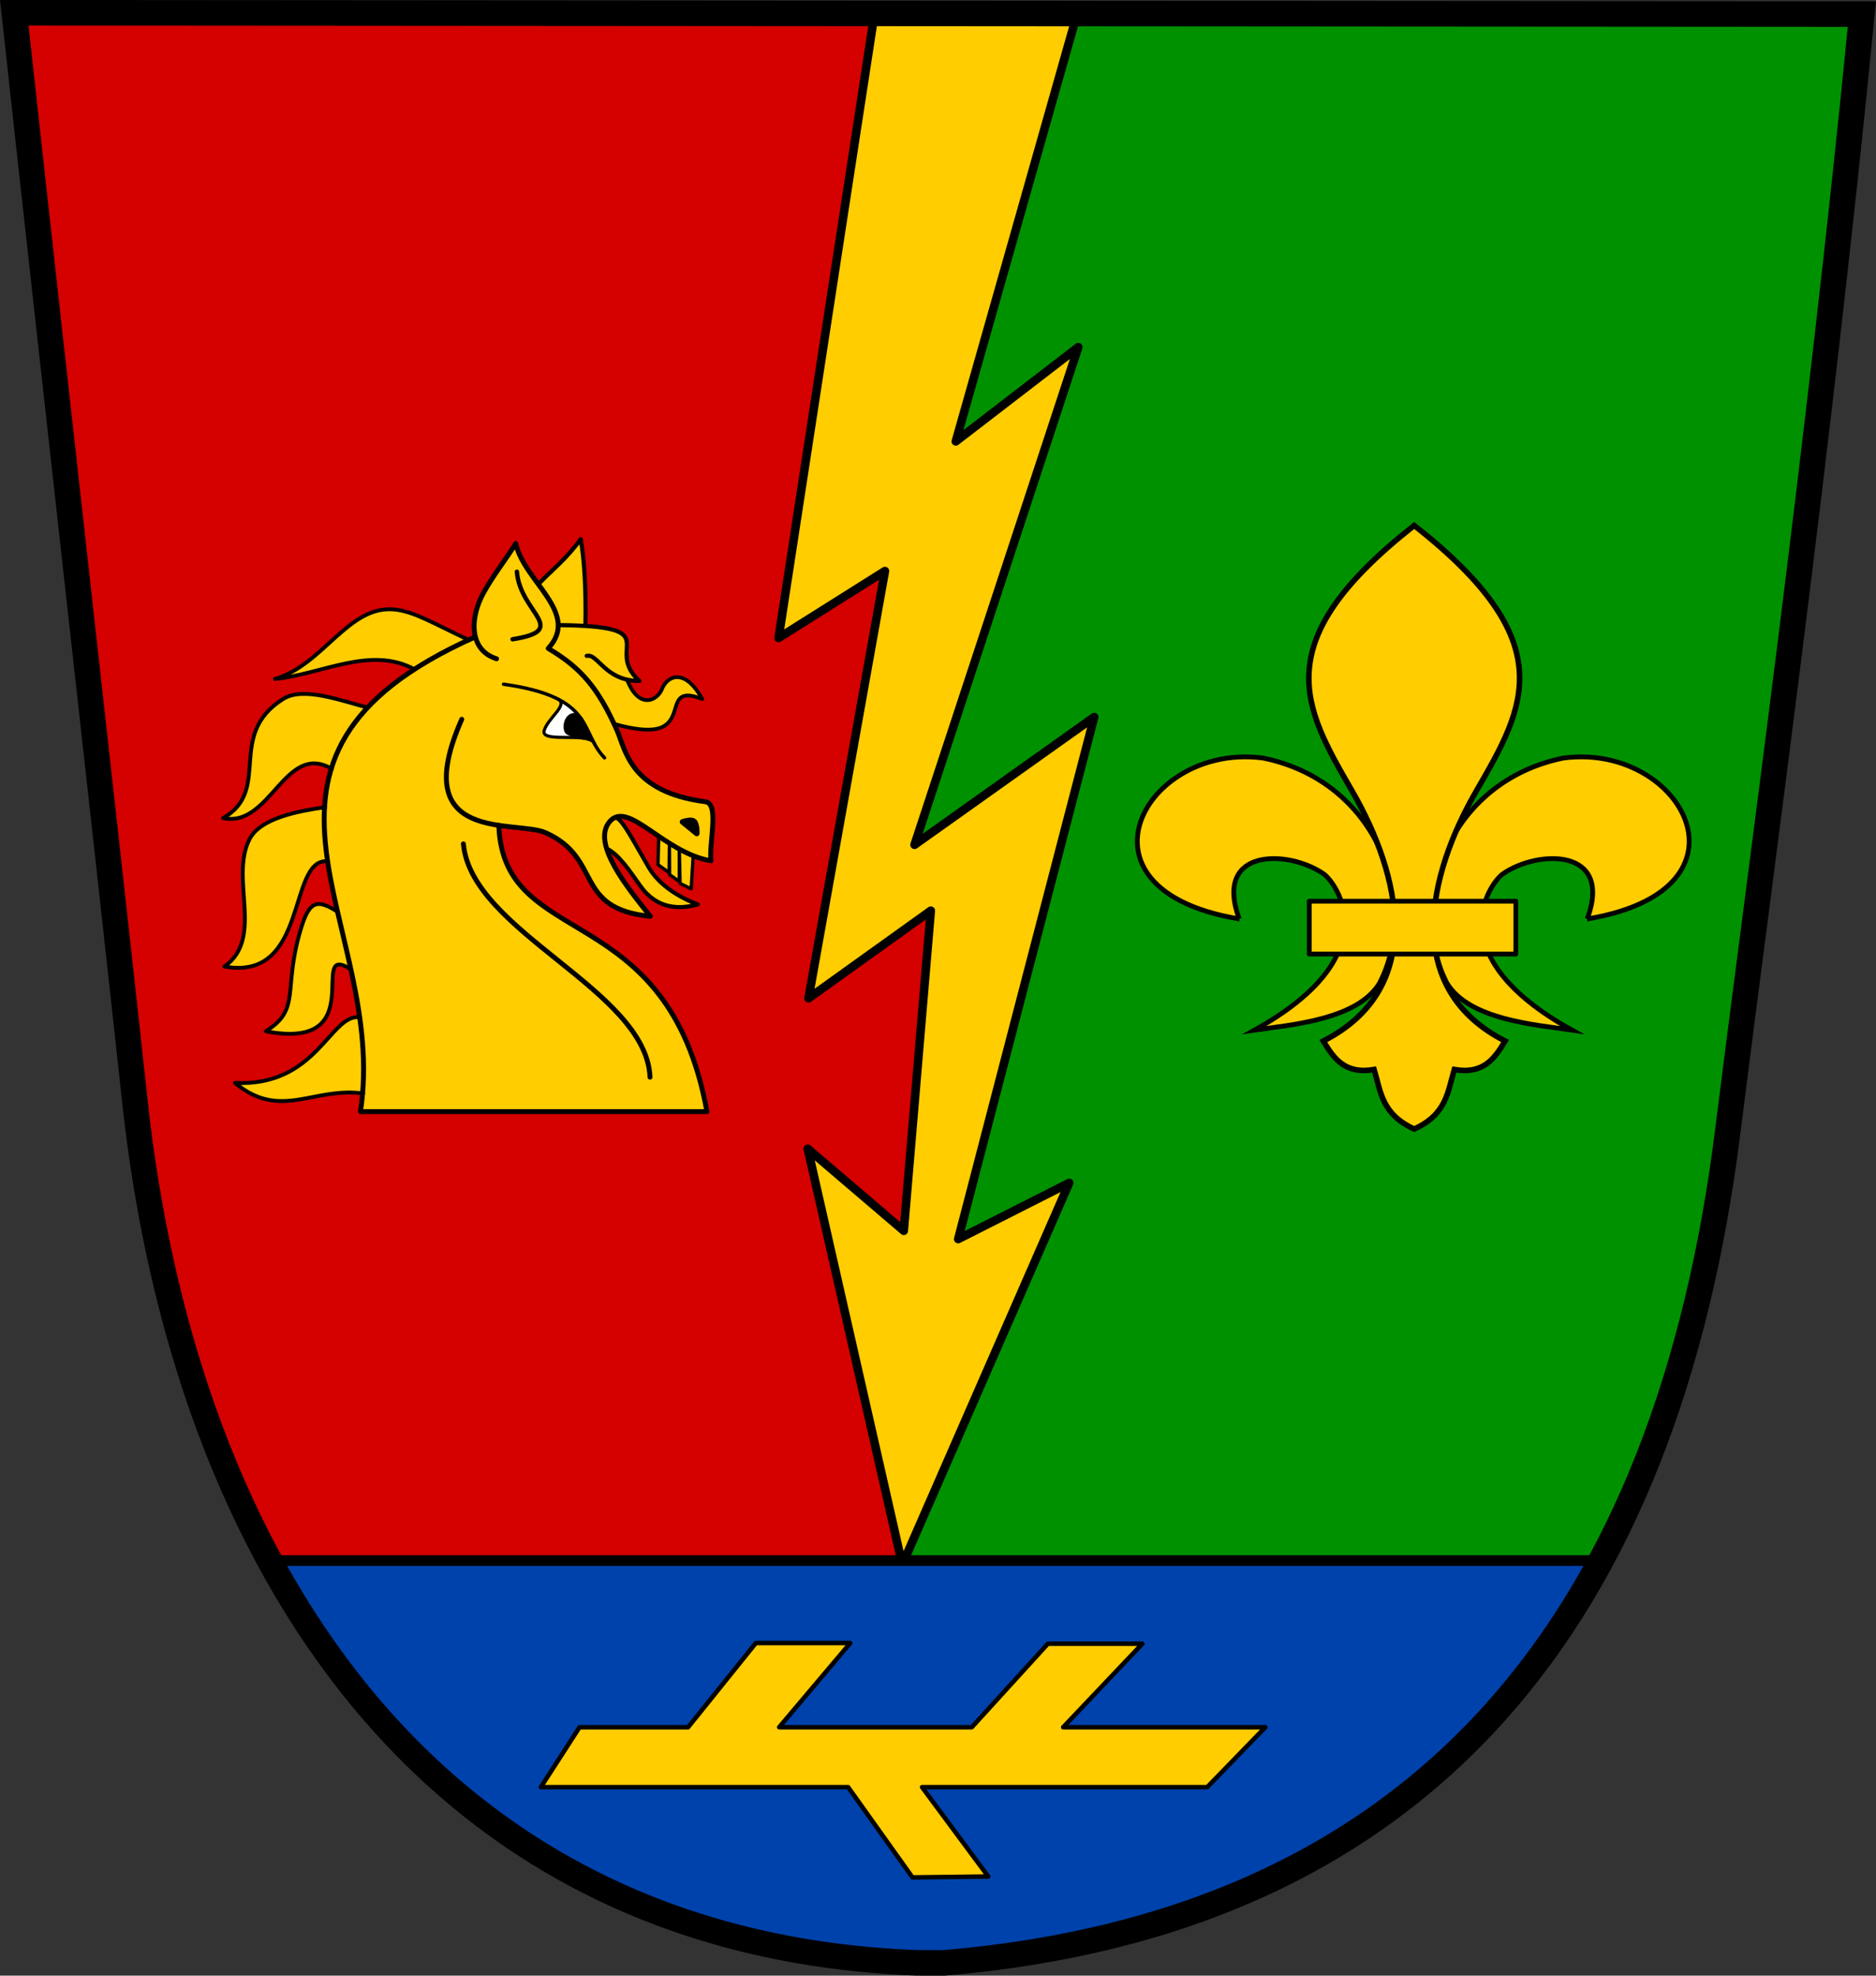
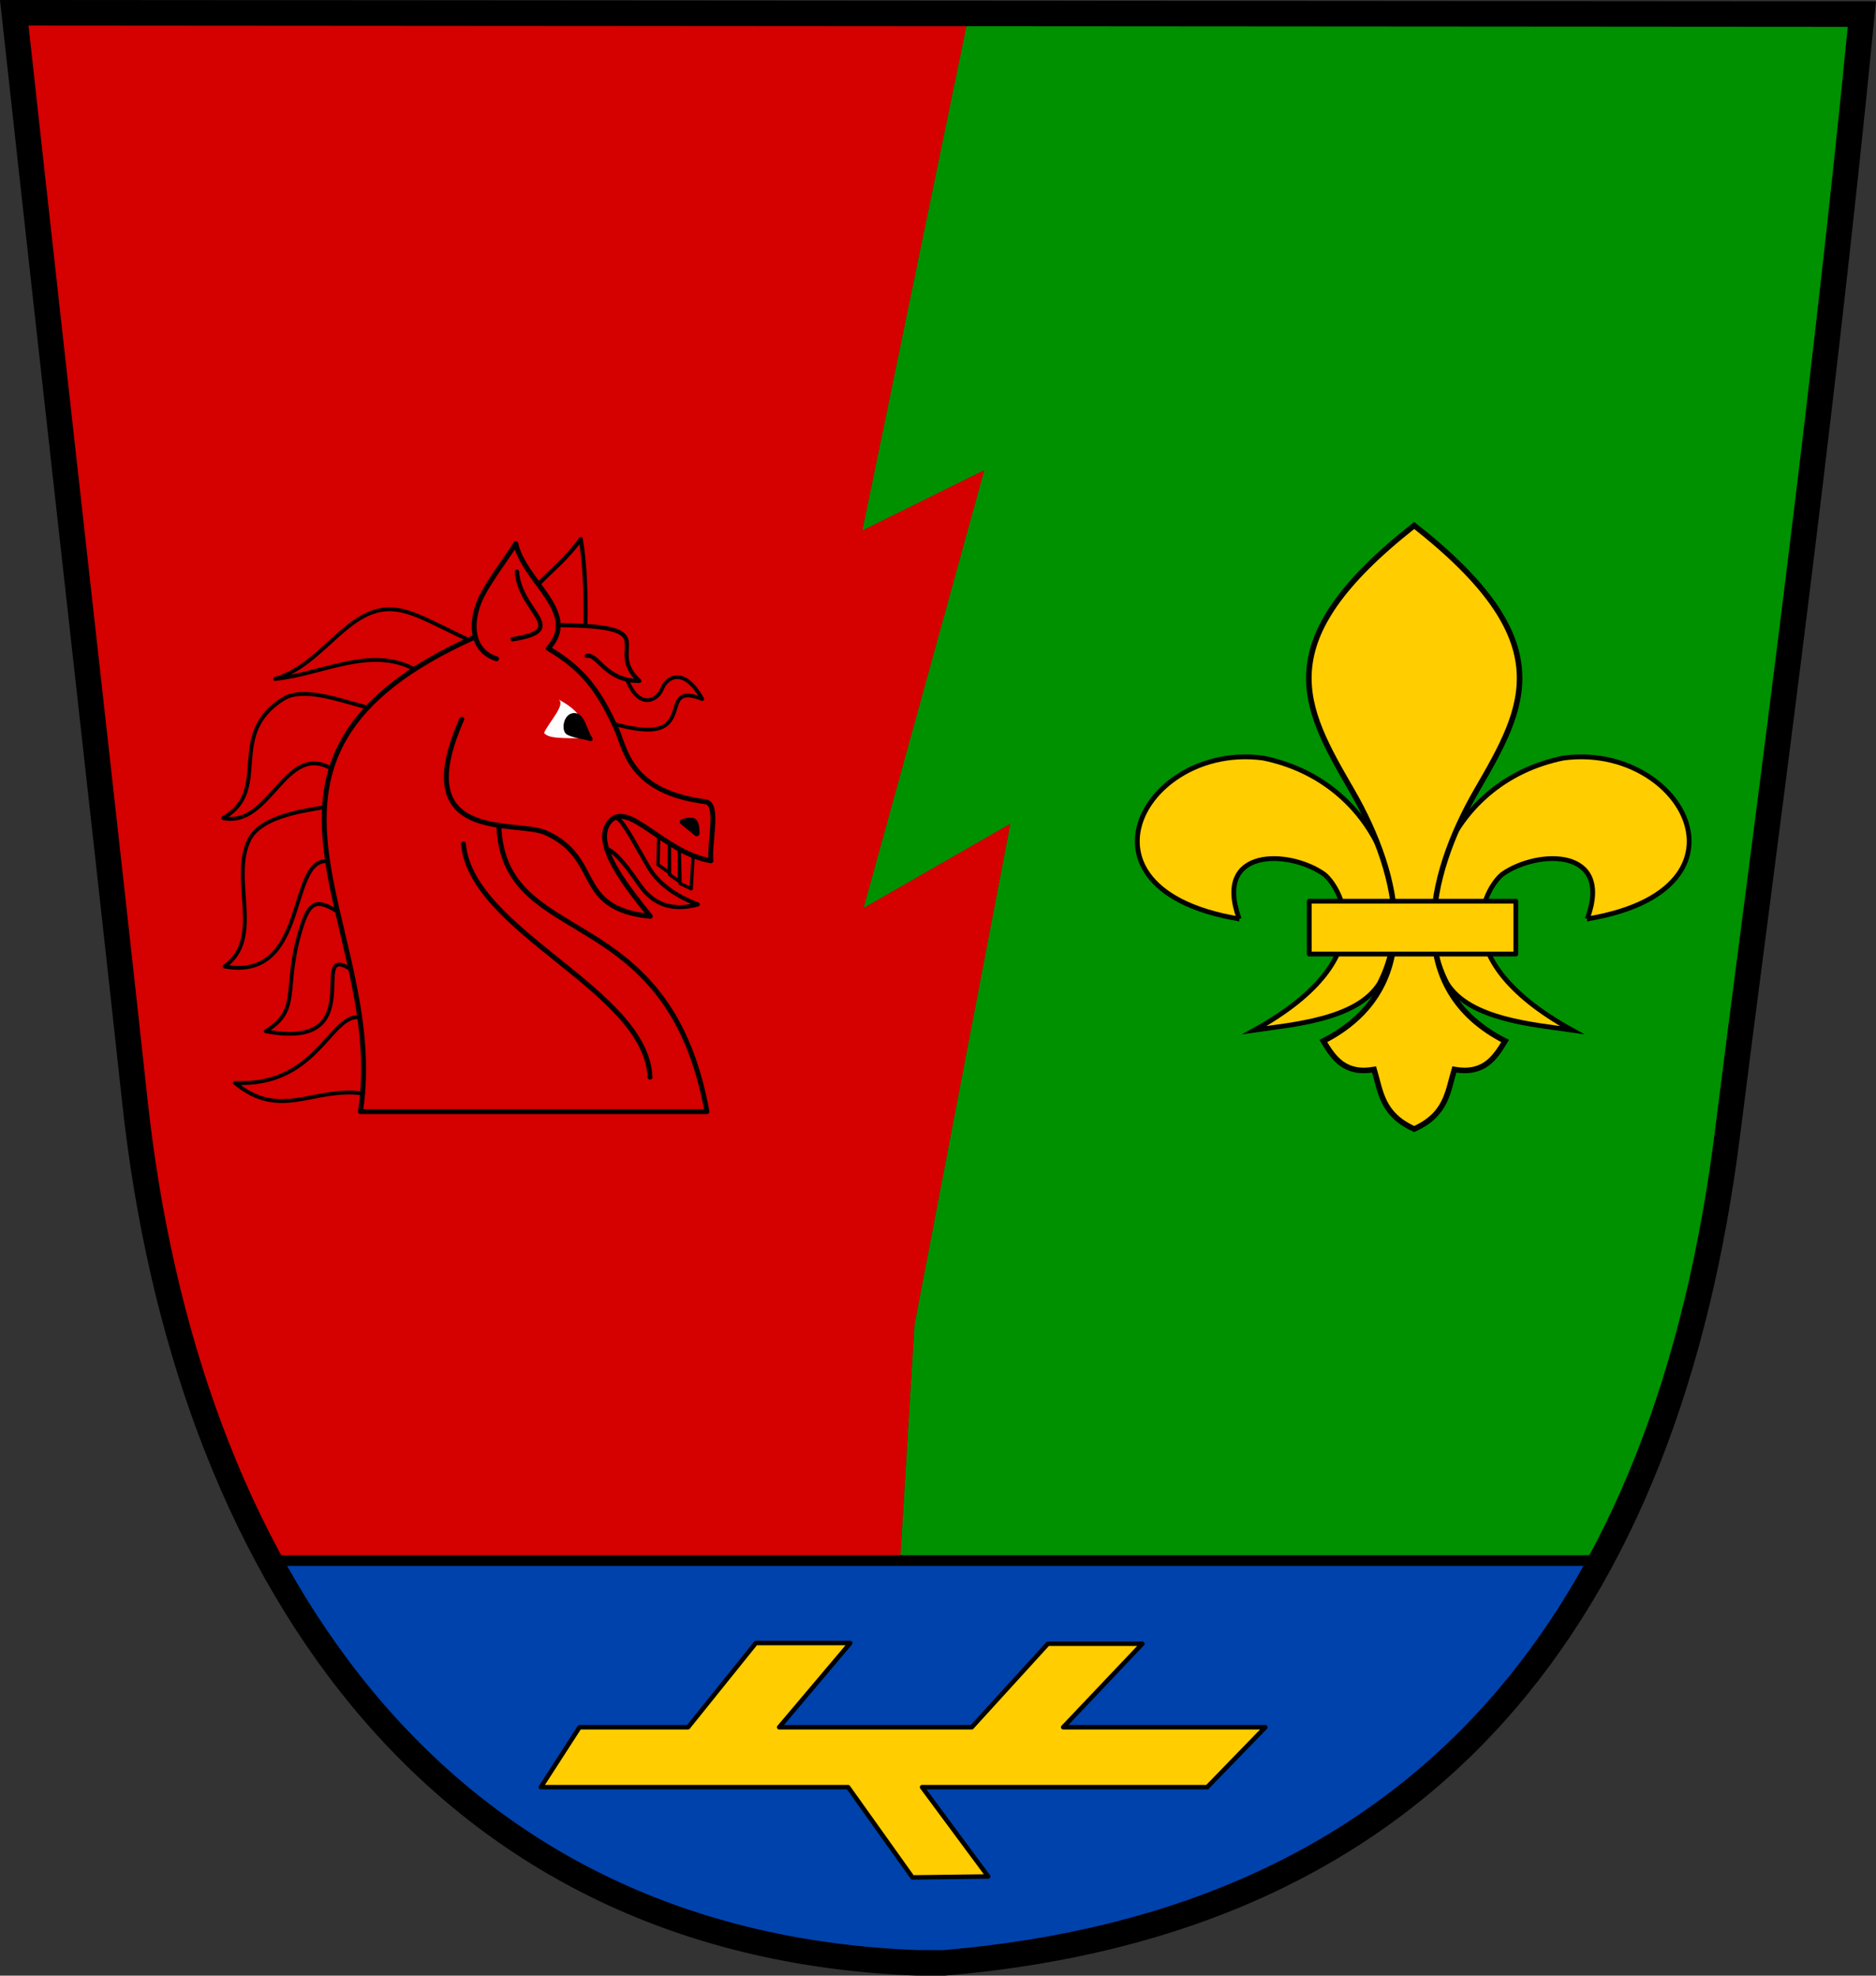
<svg xmlns="http://www.w3.org/2000/svg" xmlns:xlink="http://www.w3.org/1999/xlink" width="1760" height="1853.3" version="1.1" viewBox="0 0 1760 1853.3">
  <rect x="0" y="0" width="1760" height="1853.3" fill="#333333" stroke="none" />
  <g transform="translate(8.203 -7.111)">
    <path transform="translate(-8.203 7.111)" d="m909.11 12.588-100.11 485.06 114.39-56.561-113.25 410.74 137.73-79.057-89.939 469.96-13.451 221.13h657.2c-0.881 1.636-1.59 3.323-2.438 4.969 62.406-113.97 102.14-251.19 121.75-408.16 27.338-218.85 86.418-644.41 125.75-1047.5z" fill="#009100" fill-rule="evenodd" />
    <path transform="translate(-8.203 7.111)" d="m13.375 11.996c44.285 403.73 87.973 788.29 113.13 1020.8 20.484 189.28 75.789 363.72 169.34 501.8l0.574-0.01c-15.358-22.66-29.84-46.155-43.156-70.676h591.21l13.451-221.13 89.939-469.96-137.73 79.057 113.25-410.74-114.39 56.561 100.11-485.06z" fill="#d50000" fill-rule="evenodd" />
-     <path d="m812.67 16.952-90.434 588.63 99.787-62.794-71.714 400.84 114.74-82.23-25.354 300.27-90.089-76.922 88.678 390.23 156.6-358.2-104.14 52.695 127.61-489.71-168.57 119.85 153.63-466.85-114.93 88.428 113.39-399.57z" fill="#ffcd00" fill-rule="evenodd" stroke="#000" stroke-linejoin="round" stroke-width="8" />
    <path transform="translate(-8.203 7.111)" d="m253.26 1463.9c118.38 217.97 316.78 366.23 606.54 377.36l25.438 0.1c299.62-25.261 498.95-159.43 616.44-377.46z" fill="#0042ac" stroke="#000" stroke-width="10" />
    <path d="m5.173 19.108c44.285 403.73 87.974 788.29 113.13 1020.8 47.024 434.51 277.37 790.97 733.29 808.48l25.438 0.099c454.94-38.356 679.12-327.3 735.76-780.65 27.338-218.85 86.417-644.41 125.75-1047.5z" fill="none" stroke="#000" stroke-width="23.975" />
  </g>
  <g>
    <path d="m709.08 1541.3-63.523 78.965h-101.87l-36.279 56.207h288.27l60.354 84.68 71.074-0.885-62.066-83.795h267.54l54.545-56.207h-189.68l74.279-78.312h-88.643l-71.373 78.312h-180.71l66.727-78.965z" fill="#ffcd00" fill-rule="evenodd" stroke="#000" stroke-linejoin="round" stroke-width="4.2" />
    <g>
-       <path d="m544.81 505.67c-12.809 17.956-25.546 27.754-38.484 41.076l-2.109 0.154c-8.643-11.816-17.512-23.981-20.361-37.031-9.677 15.44-21.203 29.932-30.252 46.311-16.6 33.307-8.015 41.282-7.91 41.355-2.07 0.923-3.873 1.871-5.887 2.799-33.427-15.572-51.165-26.82-70.018-28.596-43.166-4.066-66.355 52.018-111.84 65.182 43.678-4.247 89.47-31.453 130.71-9.193-18.91 12.035-31.792 23.256-43.775 36.031-24.607-6.34-60.193-19.92-78.943-8.244-54.491 33.932-10.301 85.68-56.619 111.93 44.346 9.403 57.926-71.598 101.52-46.439-3.641 11.846-5.593 23.951-6.316 36.287-25.128 3.636-60.135 10.207-70.289 29.721-19.155 36.811 14.143 93.039-23.668 119.66 79.306 14.345 60.186-101.9 97.635-99.205l2e-3 0.018c2.3 16.708 5.647 29.947 9.645 47.393-20.249-12.981-27.997-8.893-35.896 17.568-16.746 56.092 0.757 74.453-32.664 94.955 100.23 19.236 38.401-84.04 79.193-58.516l8.588 45.338c-27.427-2.913-39.882 65.402-116.63 61.641 42.742 35.374 73.088 3.667 119.72 9.834-0.475 5.669-1.125 11.359-2.004 17.076h325.07c-36.582-201.62-191.31-150.2-195.23-268.5l-8e-3 -0.062c17.293 2.644 34.672 2.856 43.811 6.918 53.962 23.987 25.67 71.233 98.32 78.465-13.804-17.384-34.127-42.171-40.713-62.842l0.535-0.316c10.937 5.793 20.563 20.091 30.59 34.34 16.034 22.785 37.553 22.173 54.129 17.631-16.854-6.272-35.966-17.591-45.916-34.529-12.848-21.87-23.492-42.819-29.555-46.172l-0.359-1.484c10.019-2.618 23.585 7.662 39.975 18.723l-0.027 0.506-0.785-0.449-0.662 26.123 10.867 7.914 8e-3 1.435 9.111 6.402v-1.197l0.648 0.473 0.057 2.574 10.424 5.059 2.309-30.961c5.221 2.072 10.62 3.735 16.225 4.693-1.861-17.149 8.067-53.699-5.148-55.414-71.077-9.223-74.924-48.919-82.998-67.047-0.923-2.073-1.838-3.877-2.756-5.842l0.23-0.09c39.628 10.953 50.337 3.702 55.373-9.002 4.35-10.974 3.12-23.979 27.16-14.33-8.374-15.153-16.655-20.509-23.428-20.574-6.773-0.065-12.038 5.16-14.379 11.168-4.022 10.324-21.244 20.26-32.691-8.605l-0.299-0.326c3.514 0.819 7.39 1.318 11.771 1.293-30.884-27.711 15.849-47.085-49.881-51.422l-0.676-1.703c0.532-31.913-0.926-59.656-4.447-79.951z" fill="#ffcd00" fill-rule="evenodd" />
      <g>
        <g>
          <path d="m523.78 656.01c27.06 14.439 21.582 25.026 30.366 37.301-14.956-2.044-38.784 1.442-43.737-5.847 5.185-11.036 20.917-26.846 13.371-31.454z" fill="#fff" fill-rule="evenodd" />
        </g>
        <g stroke="#000" stroke-linecap="round" stroke-linejoin="round">
          <path d="m433.21 674.74c-51.992 117.54 50.97 94.112 78.588 106.39 53.962 23.987 25.671 71.232 98.321 78.464-20.671-26.033-56.135-68.72-37.848-89.218 17.547-19.667 50.307 29.546 94.707 37.14-1.861-17.149 8.067-53.698-5.148-55.413-71.077-9.223-74.925-48.92-82.999-67.048-17.425-39.122-33.419-58.468-64.502-76.78 30.531-33.296-22.647-62.554-30.474-98.404-9.677 15.44-21.204 29.933-30.253 46.311-13.15 23.801-13.456 53.776 12.237 61.802" fill="none" stroke-width="4.6" />
          <path d="m640.31 771 13.363 10.878s0.408-9.161-2.762-11.51c-2.844-2.108-10.602 0.632-10.602 0.632z" fill-rule="evenodd" stroke-width="5.2" />
          <path d="m578.97 767.53c6.024 2.976 16.784 24.225 29.781 46.349 9.95 16.938 29.062 28.258 45.916 34.53-16.576 4.543-38.095 5.155-54.129-17.63-10.186-14.475-19.952-29.049-31.106-34.655" fill="none" stroke-width="3.8" />
          <path d="m617.99 785-0.661 26.124 10.401 7.477 0.3-27.325 0.174 29.198 9.11 6.401-0.013-30.493 0.719 32.345 10.424 5.057 1.84-30.318" fill="none" stroke-width="3.1" />
          <path d="m434.74 791.62c7.538 82.79 171.49 136.51 175.09 218.84" fill="none" stroke-width="4.6" />
          <path d="m468 774.27c3.917 118.3 158.65 66.883 195.23 268.5h-325.07c27.177-176.88-149.14-330.8 107.54-445.24" fill="none" stroke-width="4.6" />
          <path d="m554.15 693.31c-6.784-2.02-14.827-2.624-21.114-5.766-4.56-2.28-2.766-16.333 5.375-16.776 8.776-0.478 10.407 15.337 15.739 22.542z" fill-rule="evenodd" stroke-width="3.8" />
-           <path d="m472.41 641.85c86.928 12.165 71.189 44.982 94.753 69.042" fill="none" stroke-width="3.2" />
-           <path d="m523.78 656.01c9.525 5.505-10.117 17.802-13.255 29.4-3.397 12.554 44.705-0.014 47.519 13.162" fill="none" stroke-width="2.9" />
          <path d="m484.95 536.3c2.79 38.586 50.792 54.693-4.096 63.373" fill="none" stroke-width="4.1" />
          <path d="m524.43 586.4c102.89 1.055 41.117 21.602 75.382 52.348-32.109 0.181-38.965-26.06-49.366-23.491" fill="none" stroke-width="3.9" />
          <path d="m505.58 547.49c13.198-13.727 26.177-23.515 39.236-41.82 3.551 20.469 5.018 48.487 4.447 80.746" fill="none" stroke-width="3.9" />
          <path d="m576.04 679.06c39.871 11.072 50.596 3.799 55.645-8.937 4.35-10.974 3.12-23.978 27.16-14.33-16.748-30.307-33.123-21.423-37.805-9.407-4.022 10.324-21.244 20.26-32.692-8.605" fill="none" stroke-width="3.5" />
          <path d="m440.08 600.46c-33.612-15.64-51.381-26.941-70.287-28.722-43.166-4.066-66.356 52.019-111.84 65.182 43.678-4.247 89.47-31.453 130.71-9.194" fill="none" stroke-width="3.6" />
          <path d="m344.92 663.77c-24.608-6.337-60.221-19.936-78.98-8.254-54.491 33.932-10.301 85.681-56.619 111.93 44.495 9.434 58.013-72.154 101.96-46.195" fill="none" stroke-width="3.6" />
          <path d="m304.88 757.24c-25.151 3.626-60.448 10.172-70.648 29.775-19.155 36.811 14.144 93.039-23.667 119.66 79.306 14.345 59.019-101.46 96.467-98.766" fill="none" stroke-width="3.6" />
          <path d="m316.74 855.35c-20.296-13.026-26.878-9.394-34.785 17.093-16.746 56.092 0.756 74.453-32.665 94.955 100.23 19.236 38.402-84.04 79.194-58.515" fill="none" stroke-width="3.6" />
          <path d="m337.07 954.22c-27.427-2.913-39.883 65.402-116.63 61.641 42.909 35.512 73.321 3.407 120.27 9.897" fill="none" stroke-width="3.6" />
        </g>
      </g>
    </g>
    <g fill="#ffcd00">
      <path id="path36511" d="m1162.6 862.03c-24.744-67.292 46.604-64.943 79.207-42.239 11.064 7.704 62.789 75.877-64.928 146.54 34.901-5.087 96.337-9.722 117.32-43.989 38.828-75.665-1.294-189.11-109.01-211.2-32.249-4.397-61.584 4.125-82.965 19.115-32.247 22.608-46.399 59.927-25.156 89.823 13.277 18.685 40.381 34.47 85.536 41.95z" fill="#ffcd00" fill-rule="evenodd" stroke="#000" stroke-miterlimit="5.6" stroke-width="4.5" />
      <use transform="matrix(-1 0 0 1 2651.7 0)" width="100%" height="100%" stroke="#000000" xlink:href="#path36511" />
      <path d="m1364.4 1003.3c27.733 4.725 37.953-10.711 47.656-26.741-96.604-49.178-73.429-154.36-26.736-235.04 45.871-79.257 80.324-139.43-58.545-248.59-138.87 109.16-104.42 169.33-58.545 248.59 46.693 80.677 69.868 185.86-26.736 235.04 9.703 16.031 19.923 31.466 47.656 26.741 6.304 21.21 7.301 42.029 37.625 55.807 30.325-13.778 31.321-34.597 37.625-55.807z" fill-rule="evenodd" stroke="#000" stroke-width="5.2" />
      <rect x="1228.3" y="845.39" width="193.8" height="49.569" stroke="#000" stroke-linecap="round" stroke-linejoin="round" stroke-width="4.5" />
    </g>
  </g>
  <g transform="translate(8.203 -7.111)" display="none" />
</svg>